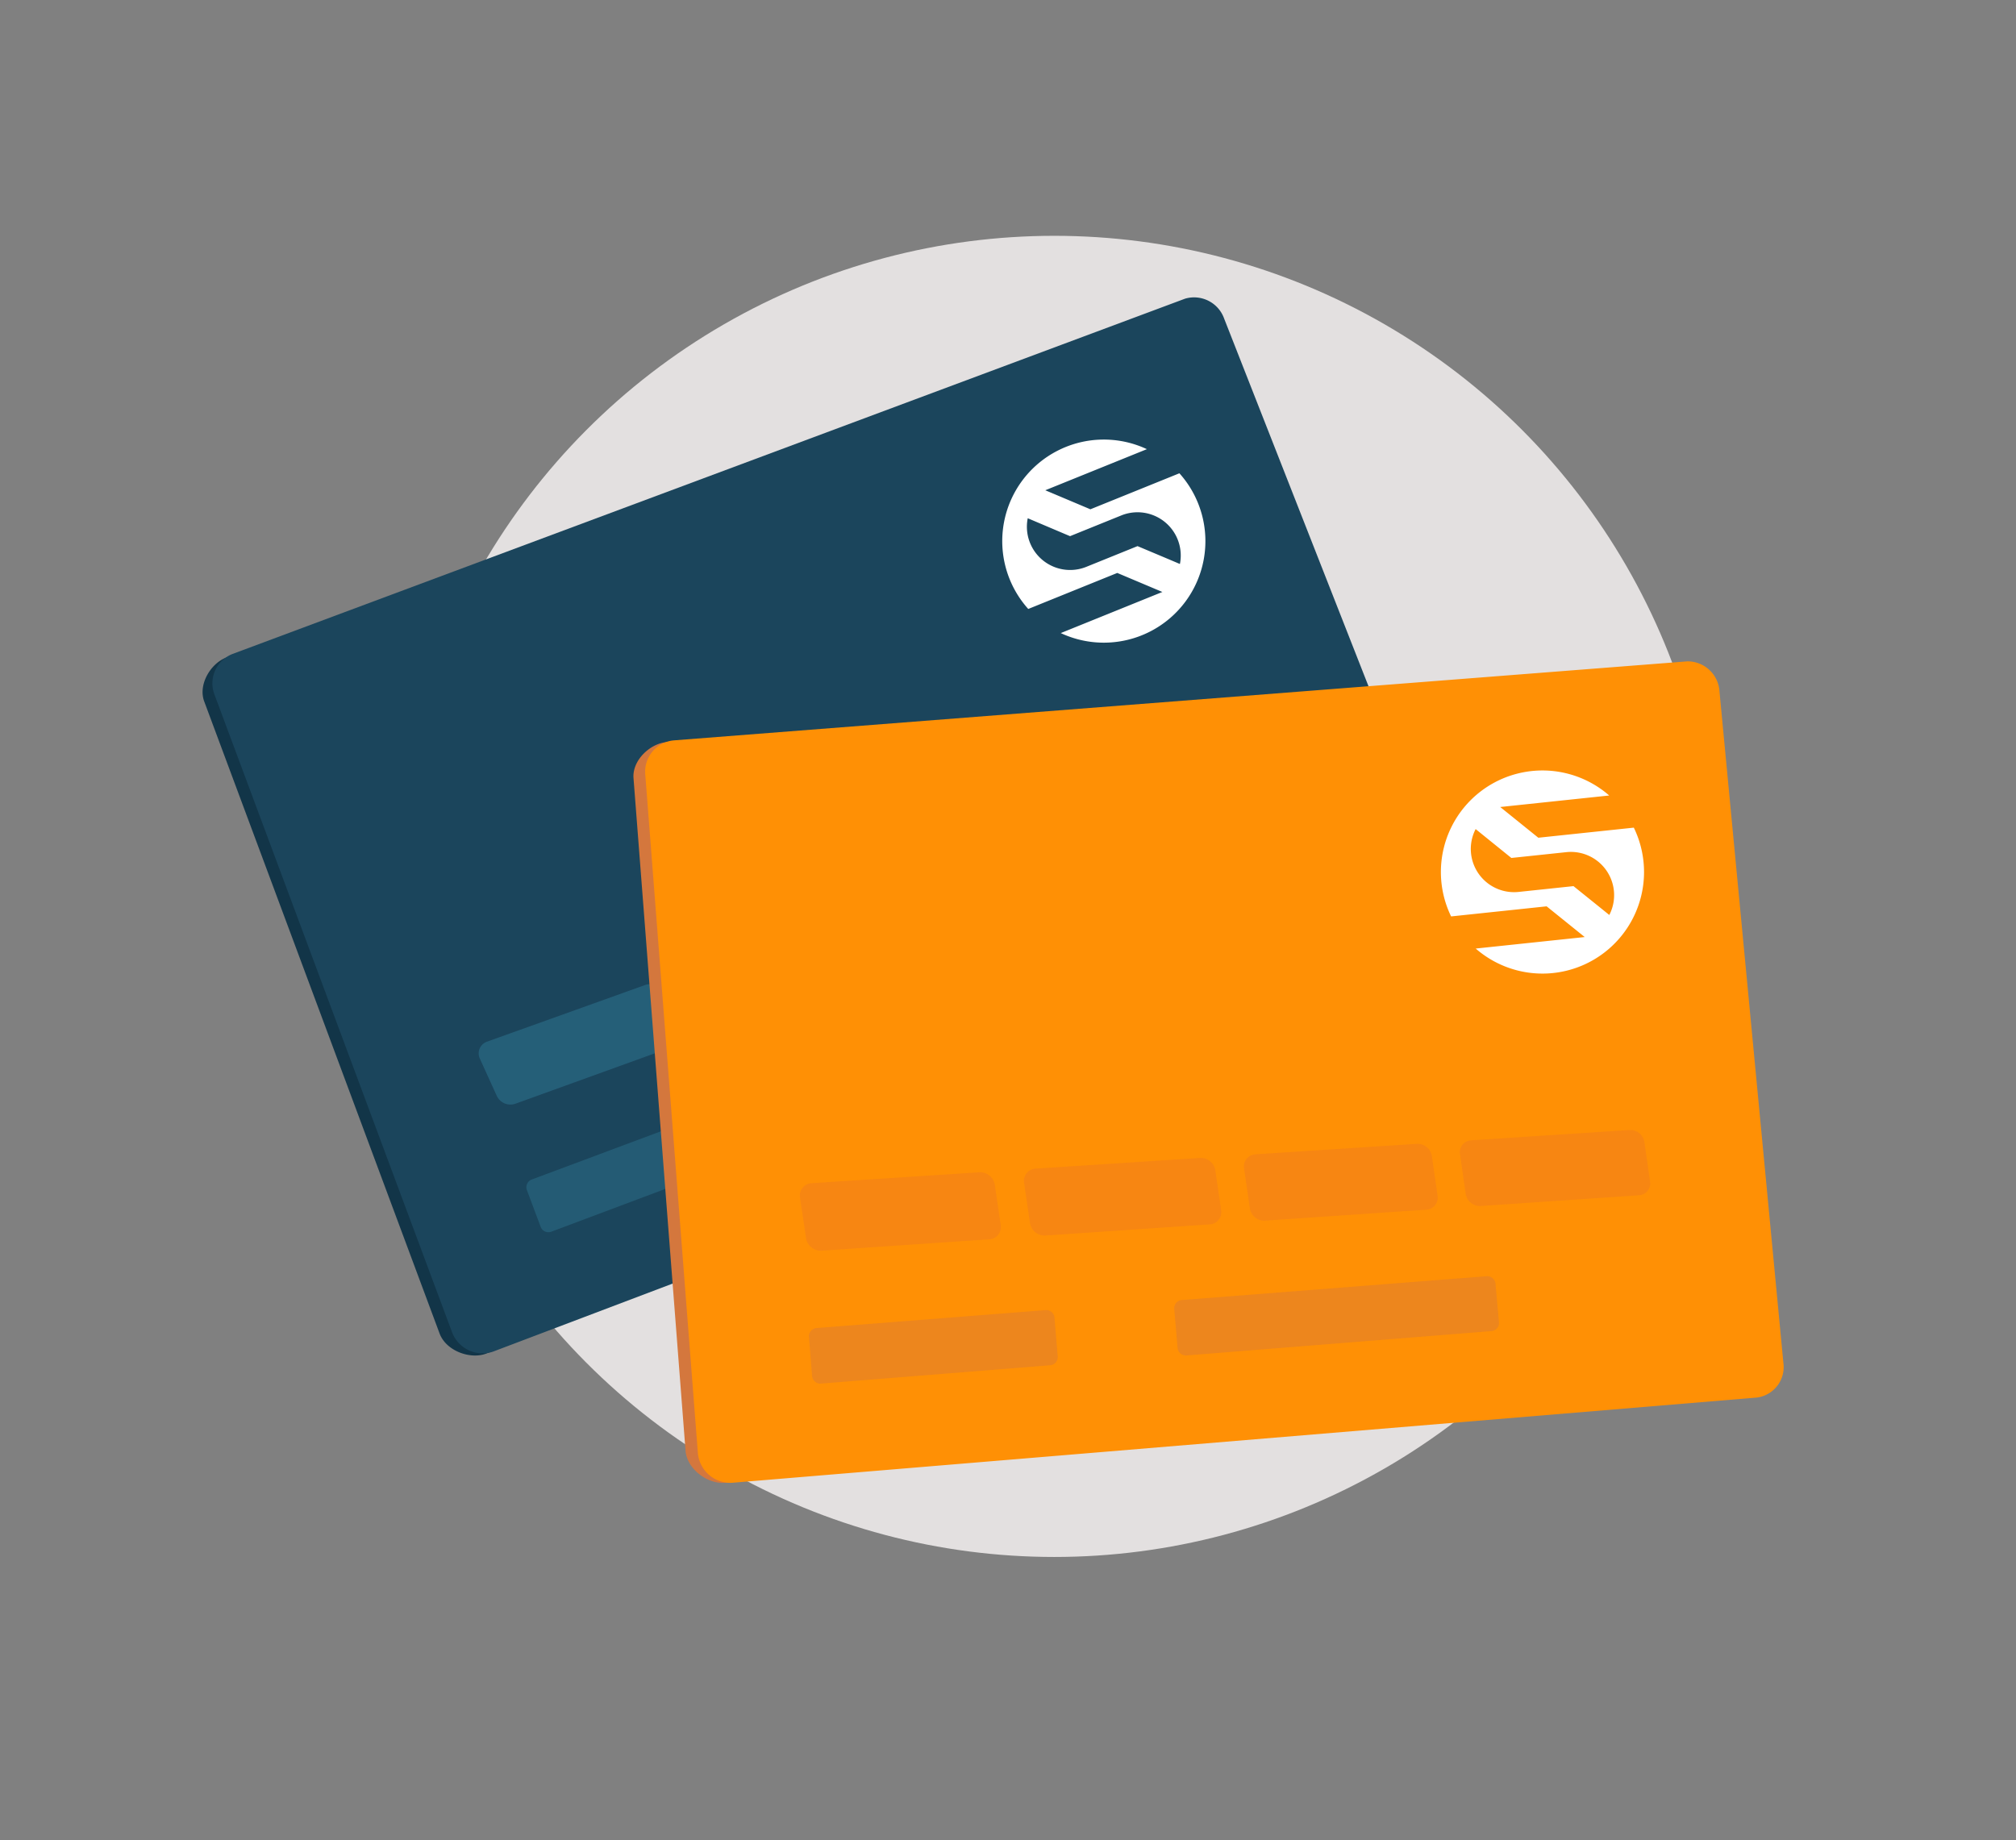
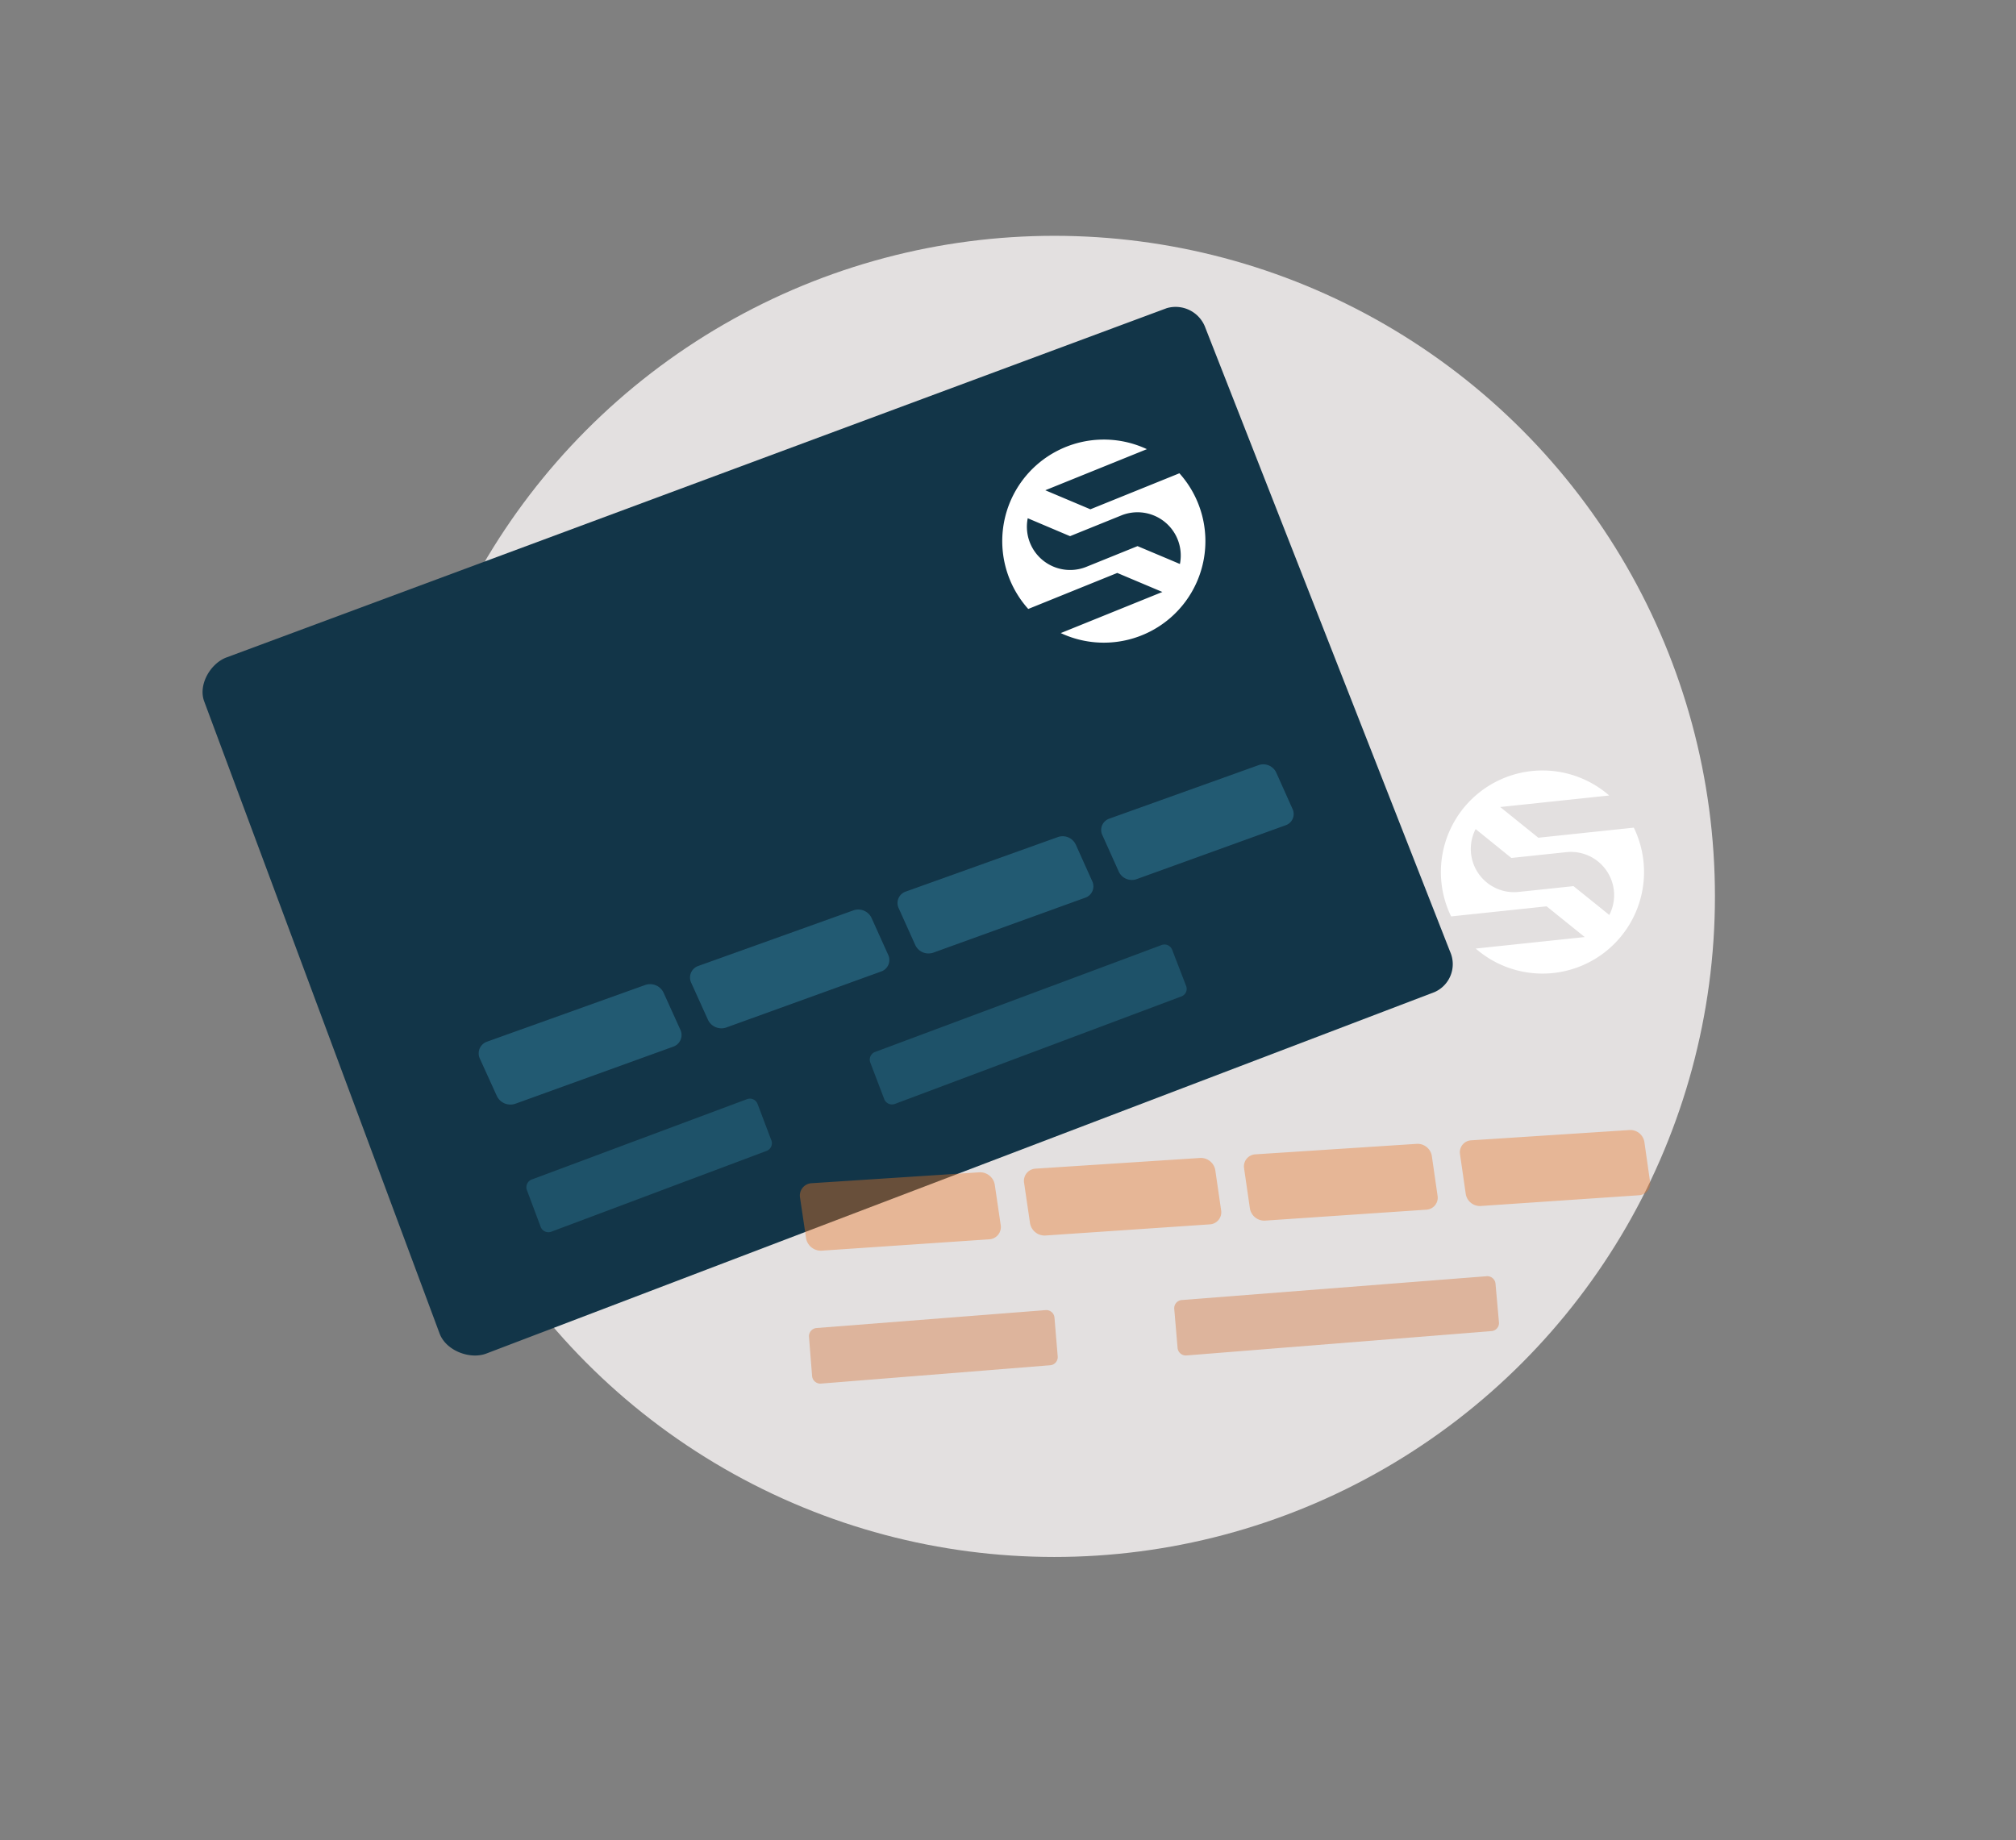
<svg xmlns="http://www.w3.org/2000/svg" width="311.255" height="284.139" viewBox="0 0 311.255 284.139">
  <rect x="0" y="0" width="311.255" height="284.139" fill="#808080" stroke="none" />
  <g id="Group_63633" data-name="Group 63633" transform="translate(-782.226 -3705.589)">
    <circle id="Ellipse_20" data-name="Ellipse 20" cx="102" cy="102" r="102" transform="translate(843 3742)" fill="#e3e0e0" style="mix-blend-mode: multiply;isolation: isolate" />
    <g id="Group_63628" data-name="Group 63628">
      <g id="Group_90" data-name="Group 90" transform="translate(925.698 3705.409) rotate(47)">
        <path id="Path_165" data-name="Path 165" d="M1279.893,1287.428a4.715,4.715,0,0,1,2.935,6l-59.035,145.162c-1.01,2.469-4.548,4.244-7.179,3.15l-96.171-39.988c-2.575-1.071-3.642-4.8-2.582-7.217l59.53-142.88a4.89,4.89,0,0,1,6.317-2.279Z" transform="translate(-1117.454 -1245.898)" fill="#123548" />
-         <path id="Path_166" data-name="Path 166" d="M1282.757,1268.271a4.749,4.749,0,0,1,2.951,6.05l-60.129,147.012a5.038,5.038,0,0,1-6.663,2.518l-96.773-40.218a4.868,4.868,0,0,1-2.77-6.378l60.17-144.956a4.928,4.928,0,0,1,6.363-2.305Z" transform="translate(-1118.745 -1229.616)" fill="#1b455c" />
        <g id="Group_69" data-name="Group 69" transform="translate(71.036 42.193)" opacity="0.7">
          <path id="Path_167" data-name="Path 167" d="M1581.635,2074.965l-10.187,23.858a2.323,2.323,0,0,1-2.819,1.268l-6.007-2.016a1.911,1.911,0,0,1-1.16-2.6l10.26-23.845a2.3,2.3,0,0,1,2.8-1.241l5.956,2.007A1.9,1.9,0,0,1,1581.635,2074.965Z" transform="translate(-1561.296 -1977.918)" fill="#2a6a85" />
          <path id="Path_168" data-name="Path 168" d="M1666.906,1879.052l-10,23.422a2.287,2.287,0,0,1-2.784,1.236l-5.948-2.006a1.888,1.888,0,0,1-1.156-2.566l10.073-23.409a2.266,2.266,0,0,1,2.762-1.209l5.9,2A1.874,1.874,0,0,1,1666.906,1879.052Z" transform="translate(-1633.161 -1813.401)" fill="#2a6a85" />
          <path id="Path_169" data-name="Path 169" d="M1750.618,1686.695l-9.819,23a2.252,2.252,0,0,1-2.75,1.2l-5.89-2a1.865,1.865,0,0,1-1.152-2.528l9.89-22.985a2.232,2.232,0,0,1,2.729-1.178l5.841,1.988A1.852,1.852,0,0,1,1750.618,1686.695Z" transform="translate(-1703.712 -1651.869)" fill="#2a6a85" />
          <path id="Path_170" data-name="Path 170" d="M1832.815,1497.8l-9.643,22.584a2.218,2.218,0,0,1-2.717,1.174l-5.833-1.986a1.843,1.843,0,0,1-1.148-2.49l9.712-22.572a2.2,2.2,0,0,1,2.7-1.149l5.785,1.978A1.83,1.83,0,0,1,1832.815,1497.8Z" transform="translate(-1772.985 -1493.242)" fill="#2a6a85" />
        </g>
        <g id="Group_76" data-name="Group 76" transform="translate(91.368 72.628)" opacity="0.42" style="mix-blend-mode: multiply;isolation: isolate">
          <path id="Path_181" data-name="Path 181" d="M1709.954,2081.312l-13.579,32.908a1.281,1.281,0,0,1-1.689.635l-5.521-2.283a1.278,1.278,0,0,1-.745-1.641l13.629-32.854a1.273,1.273,0,0,1,1.673-.625l5.483,2.242A1.263,1.263,0,0,1,1709.954,2081.312Z" transform="translate(-1688.332 -2014.3)" fill="#307a95" />
          <path id="Path_182" data-name="Path 182" d="M1850.329,1687.3l-18.069,43.775a1.286,1.286,0,0,1-1.687.639l-5.521-2.246a1.266,1.266,0,0,1-.748-1.628l18.134-43.706a1.275,1.275,0,0,1,1.667-.625l5.474,2.2A1.244,1.244,0,0,1,1850.329,1687.3Z" transform="translate(-1802.469 -1683.406)" fill="#307a95" />
        </g>
        <path id="Path_200" data-name="Path 200" d="M380.529,262.664a15.675,15.675,0,0,0,26.227-16H391.934l-5.351-5.334H403.5a15.675,15.675,0,0,0-26.227,16h14.823l5.351,5.333H380.529Zm16.019-8h-8.535a6.674,6.674,0,0,1-5.566-10.337l.006-.008,4.4,4.4.616.613h8.546a6.674,6.674,0,0,1,5.562,10.343l0,0-1.291-1.291Z" transform="matrix(0.358, -0.934, 0.934, 0.358, -296.087, 313.323)" fill="#fff" fill-rule="evenodd" />
      </g>
      <g id="Group_91" data-name="Group 91" transform="matrix(0.454, 0.891, -0.891, 0.454, 1017.544, 3752.32)">
-         <path id="Path_165-2" data-name="Path 165" d="M1279.893,1287.428a4.715,4.715,0,0,1,2.935,6l-59.035,145.162c-1.01,2.469-4.548,4.244-7.179,3.15l-96.171-39.988c-2.575-1.071-3.642-4.8-2.582-7.217l59.53-142.88a4.89,4.89,0,0,1,6.317-2.279Z" transform="translate(-1117.454 -1245.898)" fill="#d4773d" />
-         <path id="Path_166-2" data-name="Path 166" d="M1282.757,1268.271a4.749,4.749,0,0,1,2.951,6.05l-60.129,147.012a5.038,5.038,0,0,1-6.663,2.518l-96.773-40.218a4.868,4.868,0,0,1-2.77-6.378l60.17-144.956a4.928,4.928,0,0,1,6.363-2.305Z" transform="translate(-1118.745 -1229.616)" fill="#ff9005" />
        <g id="Group_69-2" data-name="Group 69" transform="translate(71.036 42.193)" opacity="0.397" style="mix-blend-mode: multiply;isolation: isolate">
          <path id="Path_167-2" data-name="Path 167" d="M1581.635,2074.965l-10.187,23.858a2.323,2.323,0,0,1-2.819,1.268l-6.007-2.016a1.911,1.911,0,0,1-1.16-2.6l10.26-23.845a2.3,2.3,0,0,1,2.8-1.241l5.956,2.007A1.9,1.9,0,0,1,1581.635,2074.965Z" transform="translate(-1561.296 -1977.918)" fill="#ea7627" />
          <path id="Path_168-2" data-name="Path 168" d="M1666.906,1879.052l-10,23.422a2.287,2.287,0,0,1-2.784,1.236l-5.948-2.006a1.888,1.888,0,0,1-1.156-2.566l10.073-23.409a2.266,2.266,0,0,1,2.762-1.209l5.9,2A1.874,1.874,0,0,1,1666.906,1879.052Z" transform="translate(-1633.161 -1813.401)" fill="#ea7627" />
          <path id="Path_169-2" data-name="Path 169" d="M1750.618,1686.695l-9.819,23a2.252,2.252,0,0,1-2.75,1.2l-5.89-2a1.865,1.865,0,0,1-1.152-2.528l9.89-22.985a2.232,2.232,0,0,1,2.729-1.178l5.841,1.988A1.852,1.852,0,0,1,1750.618,1686.695Z" transform="translate(-1703.712 -1651.869)" fill="#ea7627" />
          <path id="Path_170-2" data-name="Path 170" d="M1832.815,1497.8l-9.643,22.584a2.218,2.218,0,0,1-2.717,1.174l-5.833-1.986a1.843,1.843,0,0,1-1.148-2.49l9.712-22.572a2.2,2.2,0,0,1,2.7-1.149l5.785,1.978A1.83,1.83,0,0,1,1832.815,1497.8Z" transform="translate(-1772.985 -1493.242)" fill="#ea7627" />
        </g>
        <g id="Group_76-2" data-name="Group 76" transform="translate(91.368 72.628)" opacity="0.42" style="mix-blend-mode: multiply;isolation: isolate">
          <path id="Path_181-2" data-name="Path 181" d="M1709.954,2081.312l-13.579,32.908a1.281,1.281,0,0,1-1.689.635l-5.521-2.283a1.278,1.278,0,0,1-.745-1.641l13.629-32.854a1.273,1.273,0,0,1,1.673-.625l5.483,2.242A1.263,1.263,0,0,1,1709.954,2081.312Z" transform="translate(-1688.332 -2014.3)" fill="#d4773d" />
          <path id="Path_182-2" data-name="Path 182" d="M1850.329,1687.3l-18.069,43.775a1.286,1.286,0,0,1-1.687.639l-5.521-2.246a1.266,1.266,0,0,1-.748-1.628l18.134-43.706a1.275,1.275,0,0,1,1.667-.625l5.474,2.2A1.244,1.244,0,0,1,1850.329,1687.3Z" transform="translate(-1802.469 -1683.406)" fill="#d4773d" />
        </g>
        <path id="Path_200-2" data-name="Path 200" d="M380.529,262.664a15.675,15.675,0,0,0,26.227-16H391.934l-5.351-5.334H403.5a15.675,15.675,0,0,0-26.227,16h14.823l5.351,5.333H380.529Zm16.019-8h-8.535a6.674,6.674,0,0,1-5.566-10.337l.006-.008,4.4,4.4.616.613h8.546a6.674,6.674,0,0,1,5.562,10.343l0,0-1.291-1.291Z" transform="matrix(0.358, -0.934, 0.934, 0.358, -296.087, 313.323)" fill="#fff" fill-rule="evenodd" />
      </g>
    </g>
  </g>
</svg>